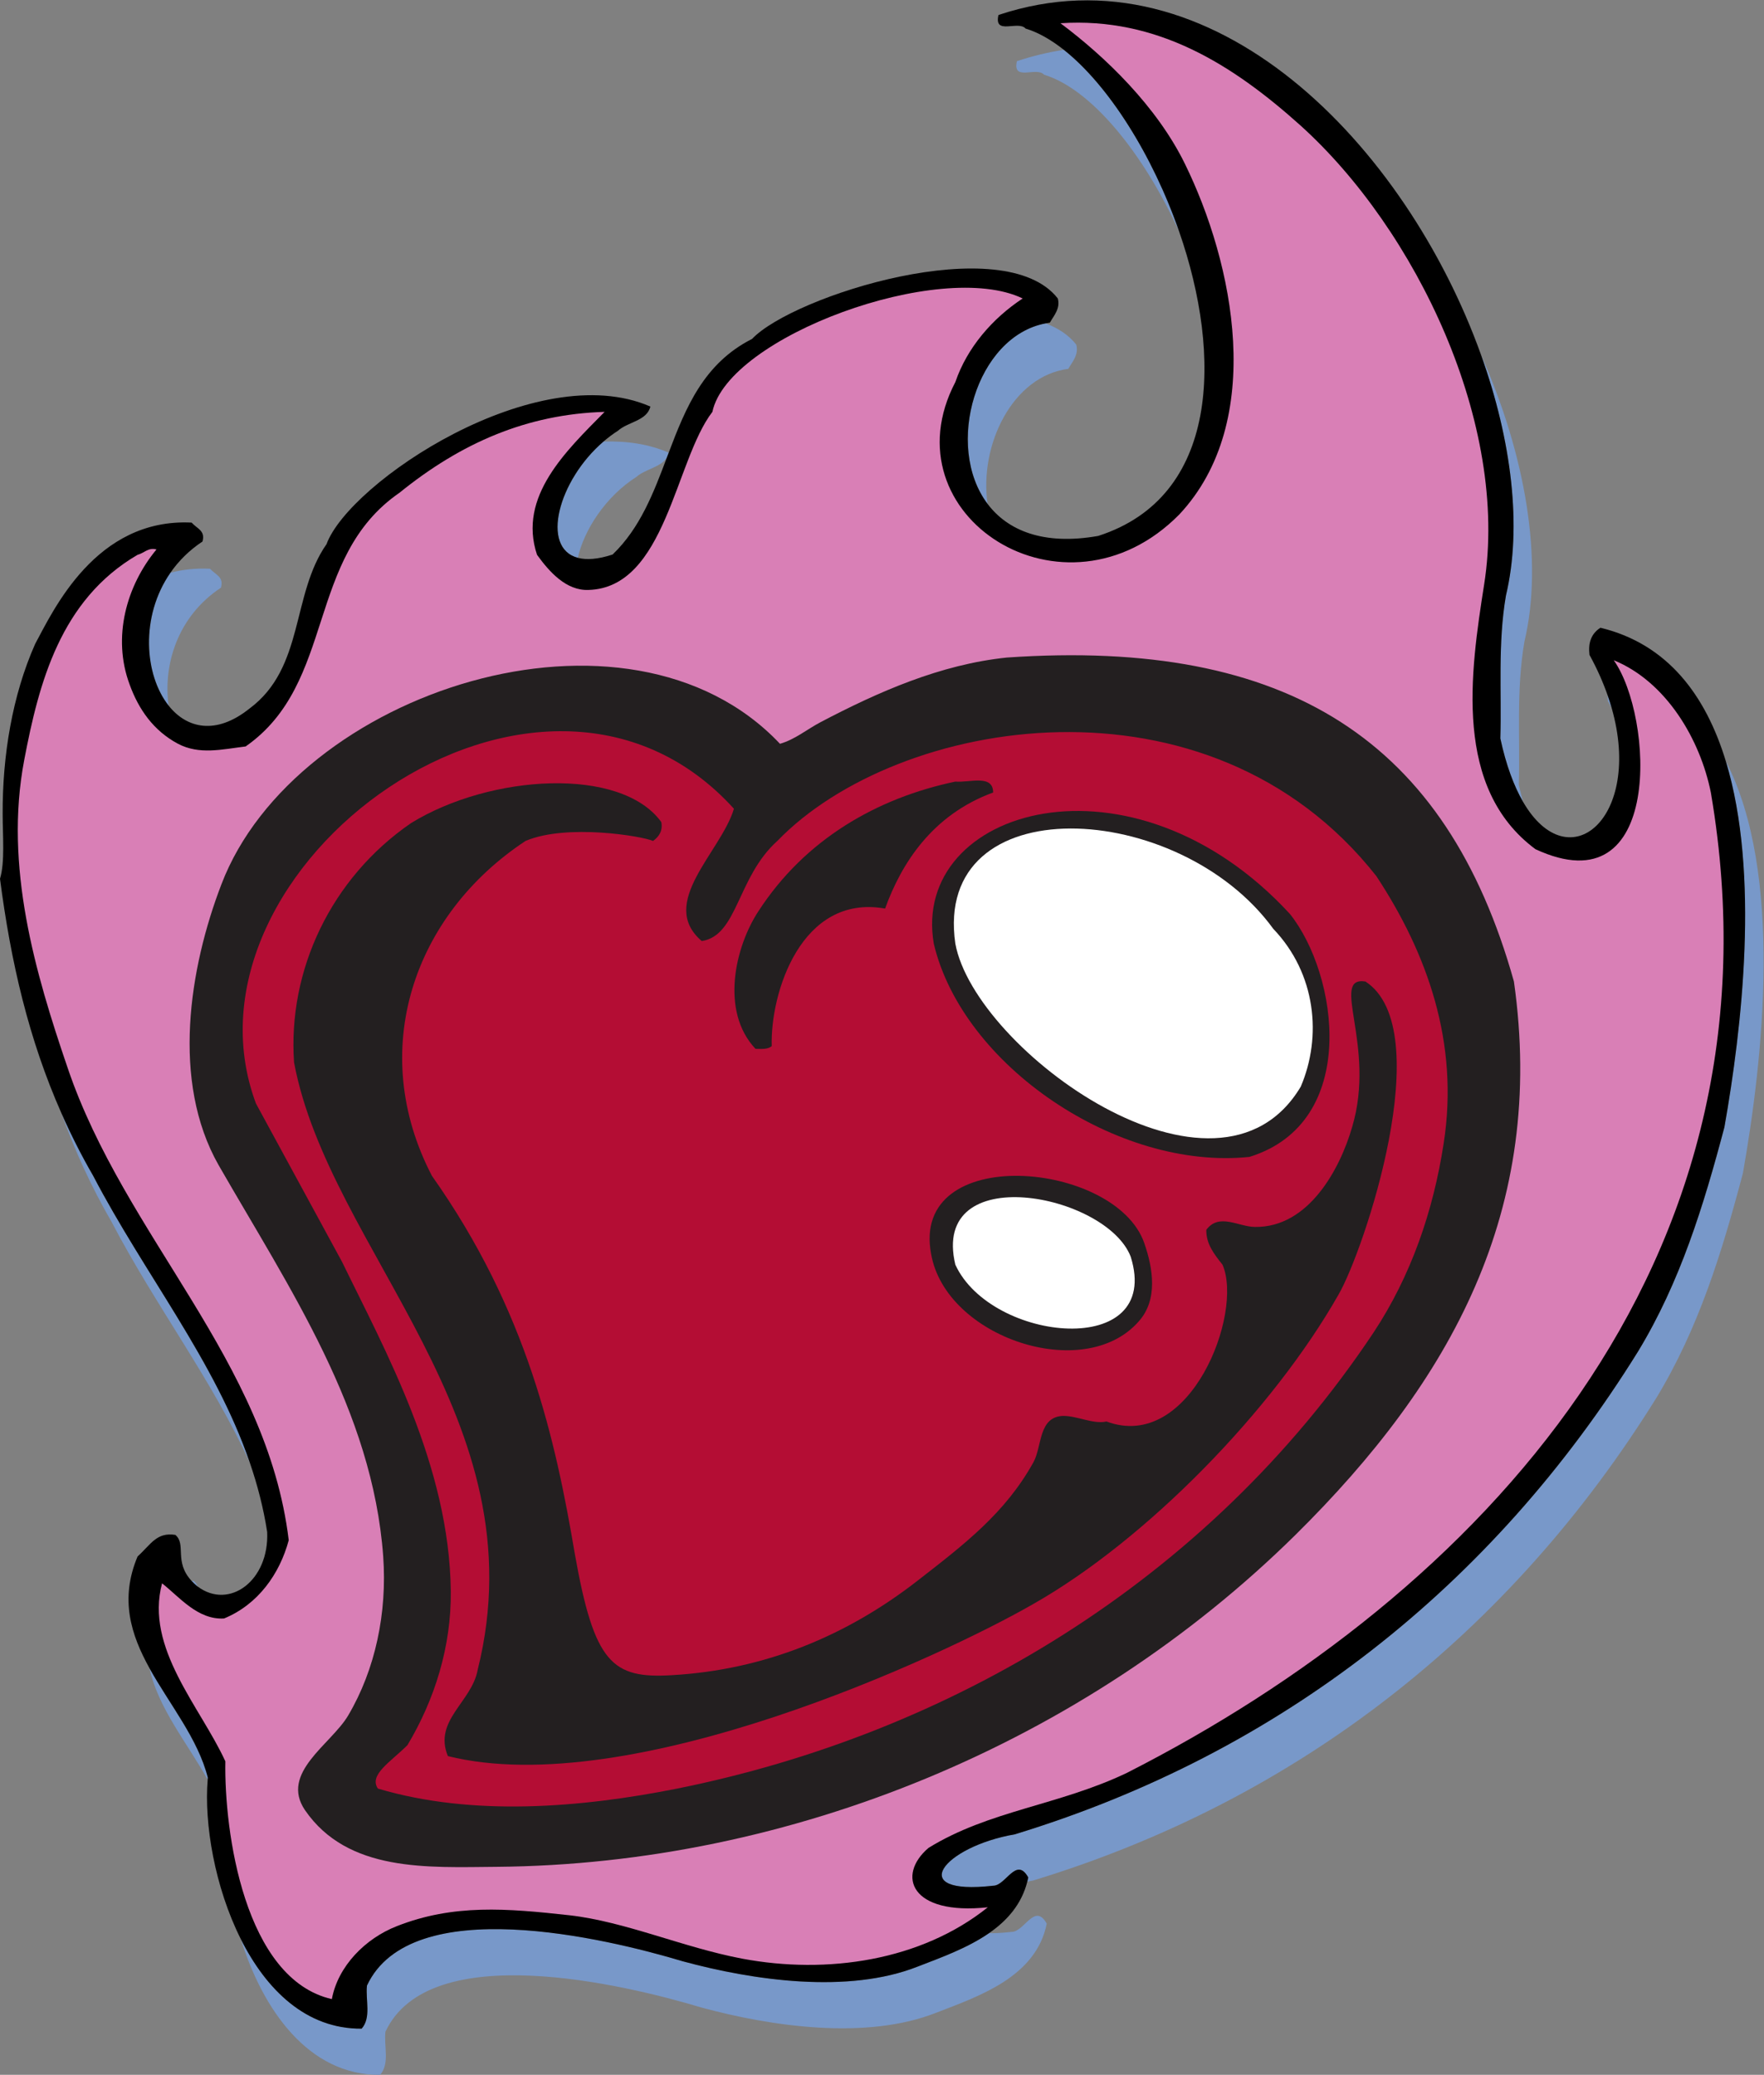
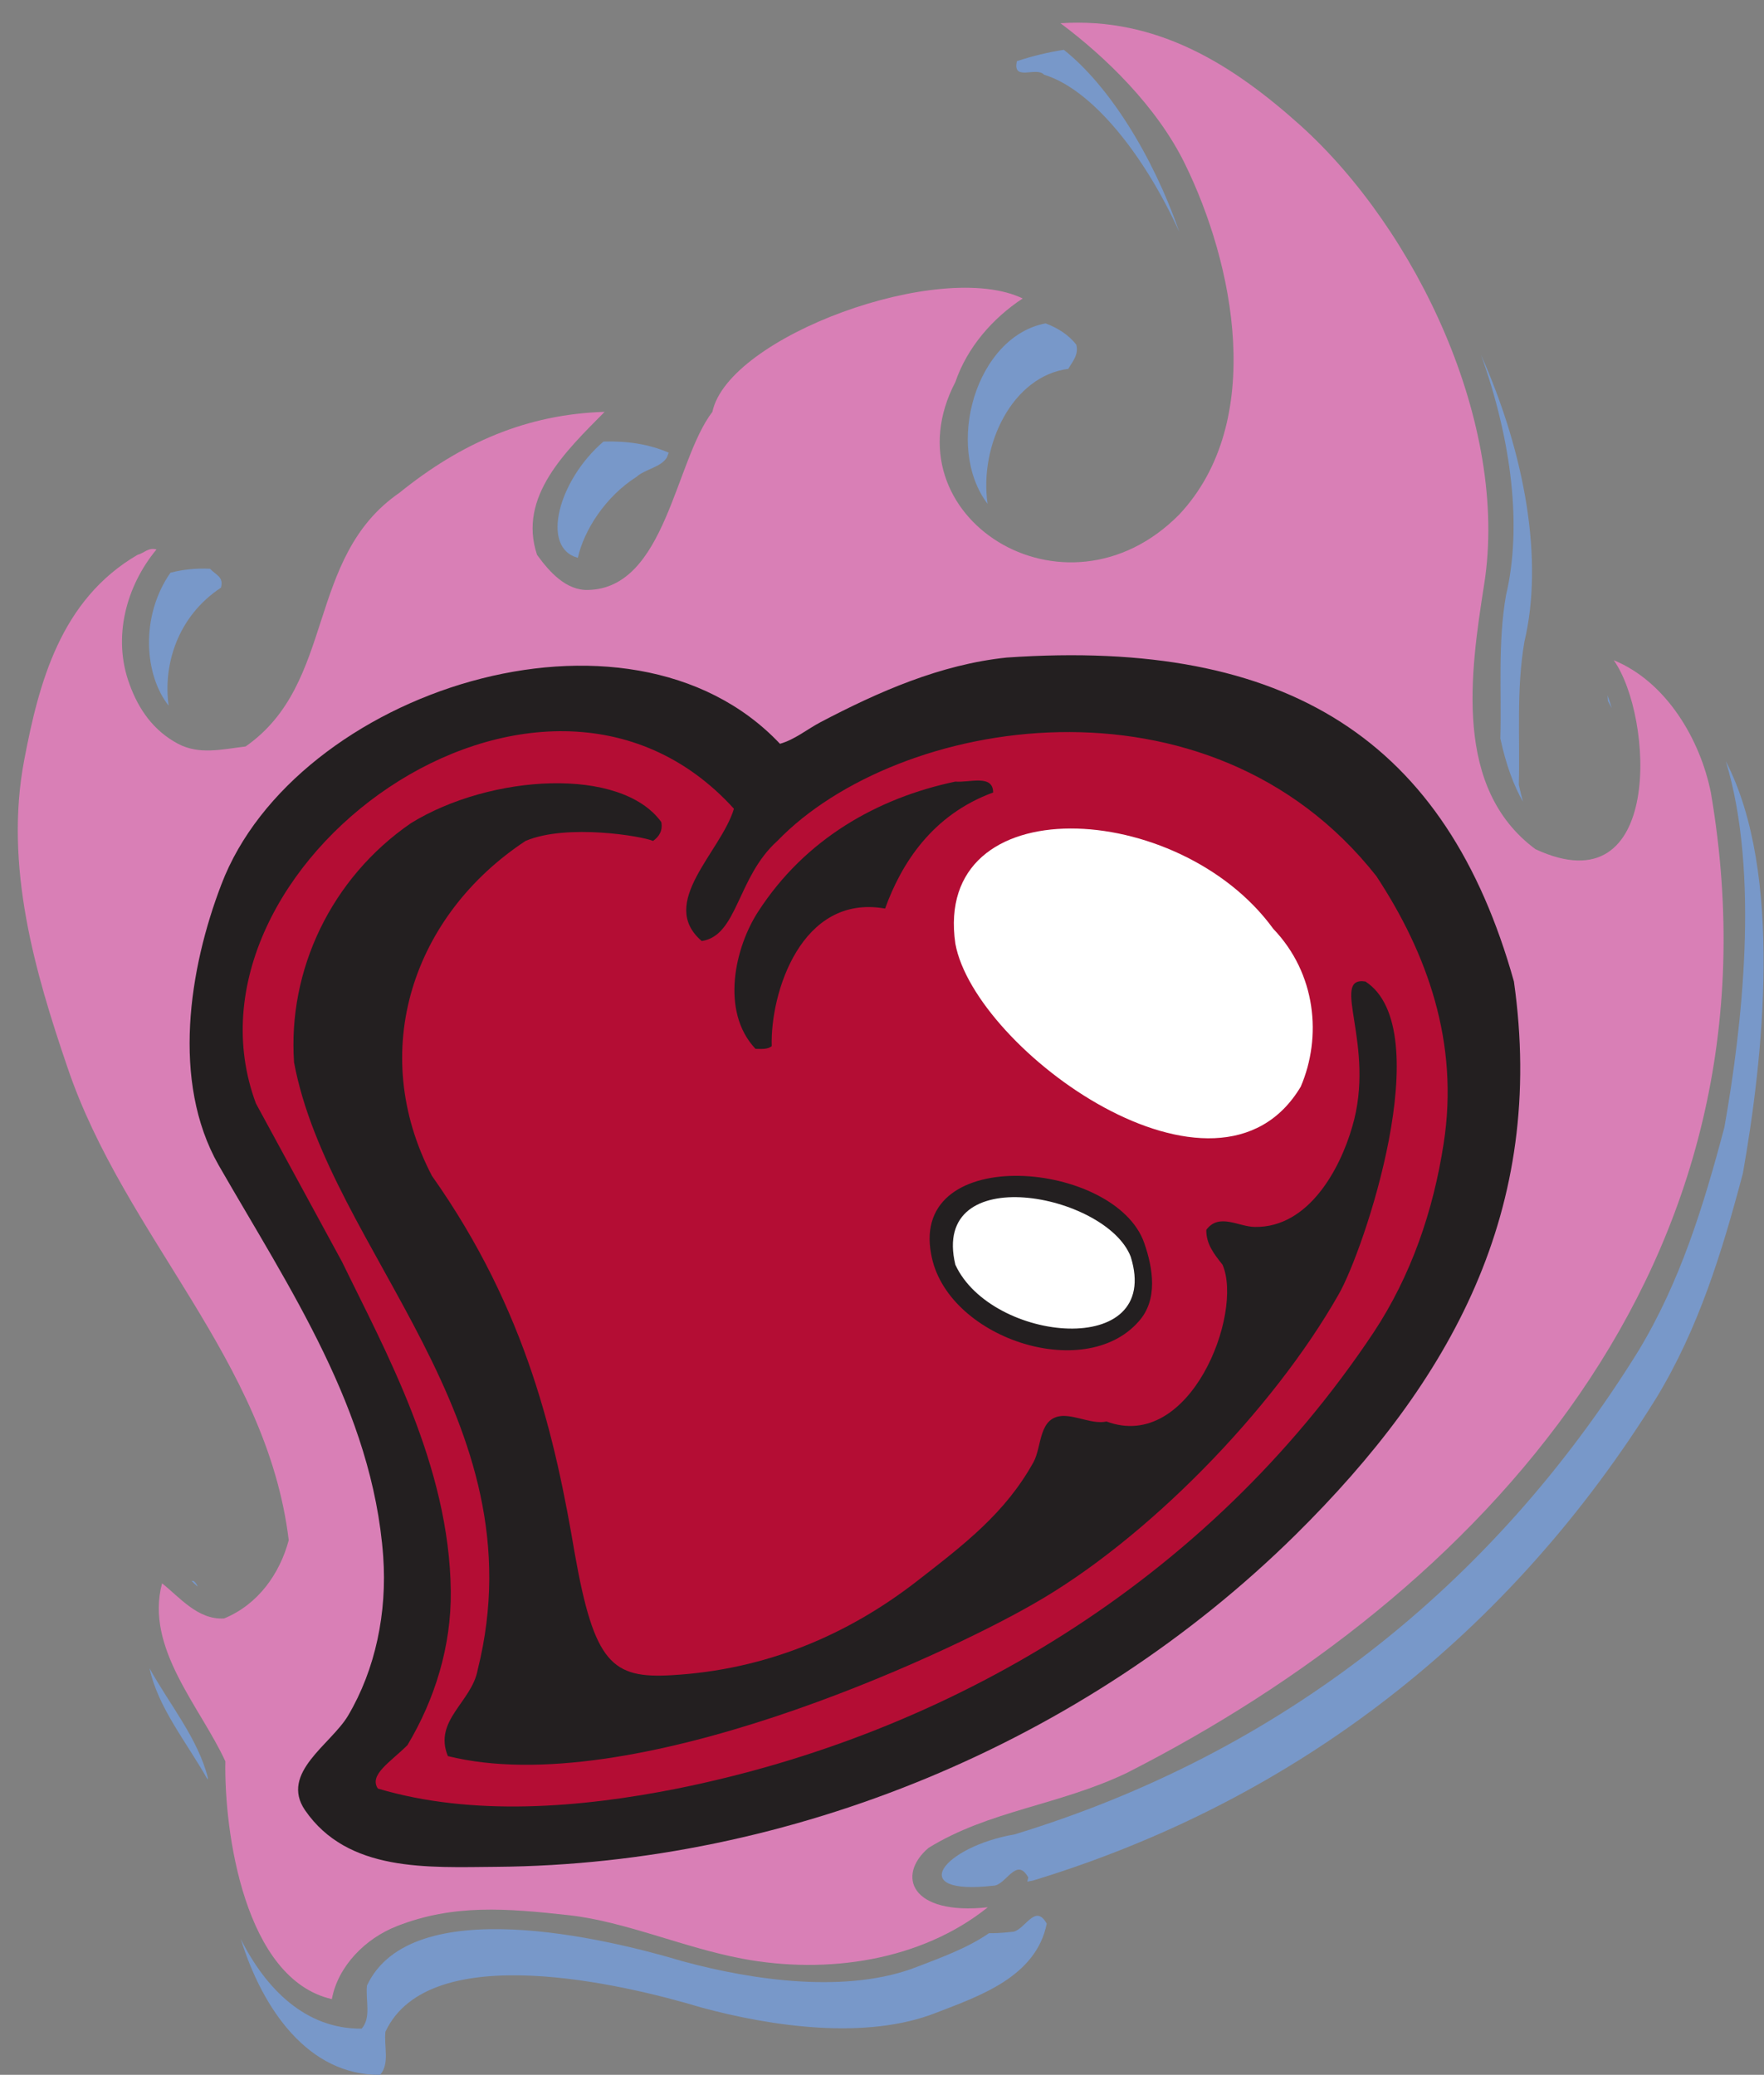
<svg xmlns="http://www.w3.org/2000/svg" viewBox="0 0 509.44 599.053" height="599.053" width="509.44" xml:space="preserve" id="svg2" version="1.1">
  <rect x="0" y="0" width="509.44" height="599.053" fill="#808080" stroke="none" />
  <defs id="defs6" />
  <g transform="matrix(1.333,0,0,-1.333,0,599.053)" id="g10">
    <g transform="scale(0.1)" id="g12">
      <path id="path14" style="fill:#7898c9;fill-opacity:1;fill-rule:nonzero;stroke:none" d="m 3483.69,2975.54 c 2.81,-5.13 5.5,-10.23 8.12,-15.31 -2.58,9.01 -5.49,18.17 -8.74,27.47 -0.02,-3.95 0.12,-7.99 0.62,-12.16" />
      <path id="path16" style="fill:#7898c9;fill-opacity:1;fill-rule:nonzero;stroke:none" d="m 426.641,1058.79 c 0.527,-0.41 1.062,-0.74 1.589,-1.15 -1.691,4.36 -4.191,8.36 -8.289,11.84 -1.757,0.27 -3.398,0.4 -5.054,0.56 3.429,-3.72 7.187,-7.46 11.754,-11.25" />
      <path id="path18" style="fill:#7898c9;fill-opacity:1;fill-rule:nonzero;stroke:none" d="m 2304.77,4386.13 c -33.56,-5.2 -67.43,-13.2 -101.59,-24.58 -10.37,-44.97 42.68,-10.95 58.81,-29.4 102.29,-30.85 215.35,-169.92 292.83,-340.17 -57.59,165.9 -153.14,317.54 -250.05,394.15" />
      <path id="path20" style="fill:#7898c9;fill-opacity:1;fill-rule:nonzero;stroke:none" d="m 2139.62,3402.57 c -18.48,126.27 53.31,276.91 174.85,292.5 9.22,16.14 23.05,30.56 17.29,52.47 -16.17,20.73 -39.03,35.66 -66.38,46.05 -150.59,-28.22 -219.92,-266.2 -125.76,-391.02" />
      <path id="path22" style="fill:#7898c9;fill-opacity:1;fill-rule:nonzero;stroke:none" d="m 1251.9,3285.82 c 13.47,60.34 60.21,132.81 126.83,175.17 19.22,17.2 53.08,20.65 66.16,42.26 1.3,3.44 2.61,6.87 3.9,10.31 -43.18,18.73 -91.26,25.69 -141.39,24.02 -98.06,-84.07 -136.63,-230.35 -55.5,-251.76" />
-       <path id="path24" style="fill:#7898c9;fill-opacity:1;fill-rule:nonzero;stroke:none" d="m 133.176,2082.6 c 28.625,-80.18 64.152,-158.41 108.711,-235.35 94.207,-180.49 217.664,-341.89 299.429,-521.55 -75.925,221.61 -228.097,408.25 -339.429,621.55 -25.848,44.63 -48.512,89.72 -68.711,135.35" />
      <path id="path26" style="fill:#7898c9;fill-opacity:1;fill-rule:nonzero;stroke:none" d="m 323.91,880.625 c 18.57,-86.035 81.188,-161.164 126.051,-241.34 0.121,1.445 0.184,2.969 0.316,4.395 -21.484,84.758 -83.086,158.703 -126.367,236.945" />
      <path id="path28" style="fill:#7898c9;fill-opacity:1;fill-rule:nonzero;stroke:none" d="m 365.352,2965.62 c -12.153,86.85 18.117,192.54 113.394,255.53 6.348,23.64 -10.953,27.1 -23.633,40.94 -31.168,1.54 -59.683,-1.76 -85.859,-8.57 -66.203,-95.34 -56.266,-222.06 -3.902,-287.9" />
      <path id="path30" style="fill:#7898c9;fill-opacity:1;fill-rule:nonzero;stroke:none" d="M 1479.41,245.867 C 1312.18,296.055 890.32,396.805 795.055,193.398 791.598,161.688 804.855,124.219 783.523,100 663.086,98.965 576.609,184.637 521.66,294.141 569.102,141.711 668.059,-1.34 823.523,0 c 21.332,24.219 8.075,61.688 11.532,93.398 95.265,203.407 517.125,102.657 684.355,52.469 152.79,-41.512 358.03,-70.918 508.52,-11.531 92.25,35.742 216.78,77.254 239.84,193.144 -25.95,46.688 -48.43,-17.882 -76.11,-17.882 -19.02,-2.149 -35.23,-2.996 -49.03,-2.84 -47.26,-32.695 -105.56,-53.379 -154.7,-72.422 -150.48,-59.387 -355.73,-29.981 -508.52,11.531" />
      <path id="path32" style="fill:#7898c9;fill-opacity:1;fill-rule:nonzero;stroke:none" d="m 3262.66,3204.11 c -17.87,-103.78 -9.22,-208.13 -12.11,-309.6 12.61,-58.45 29.68,-103.56 49.06,-137.03 -3.22,11.7 -6.26,24.02 -9.06,37.03 2.89,101.47 -5.76,205.82 12.11,309.6 41.73,175.27 2.41,404.45 -93.83,620.9 66.29,-185.31 89.18,-372.45 53.83,-520.9" />
      <path id="path34" style="fill:#7898c9;fill-opacity:1;fill-rule:nonzero;stroke:none" d="m 3739.15,2844.93 c 73.87,-243.05 34.66,-578.58 -3.13,-792.18 -45.57,-172.38 -96.29,-336.12 -186.82,-485.45 -315.57,-508.42 -775.51,-871.089 -1350.84,-1046.421 -154.84,-26.875 -238.93,-132.981 -46.7,-111.281 27.68,0 50.16,64.57 76.11,17.882 -0.61,-3.078 -1.32,-6.062 -2.08,-9.035 4.17,0.86 8.38,1.692 12.67,2.434 575.33,175.332 1035.27,537.996 1350.84,1046.421 90.53,149.33 141.25,313.07 186.82,485.45 43.32,244.82 88.51,649.86 -36.87,892.18" />
-       <path id="path36" style="fill:#000000;fill-opacity:1;fill-rule:nonzero;stroke:none" d="m 2151.66,409.598 c -192.23,-21.7 -108.14,84.406 46.7,111.281 575.33,175.332 1035.27,538.001 1350.84,1046.421 90.53,149.33 141.25,313.07 186.82,485.45 37.79,213.6 77,549.13 3.13,792.18 -43.52,143.21 -126.29,254.34 -271.81,289.42 -21.34,-13.84 -26.52,-34.59 -23.65,-58.81 16.62,-30.3 29.54,-59.67 39.38,-87.84 3.25,-9.3 6.16,-18.46 8.74,-27.47 67.69,-237.44 -92.7,-374.67 -192.2,-202.75 -19.38,33.47 -36.45,78.58 -49.06,137.03 2.89,101.47 -5.76,205.82 12.11,309.6 35.35,148.45 12.46,335.59 -53.83,520.9 -161.39,451.19 -580.46,891.58 -1045.65,736.54 -10.37,-44.97 42.68,-10.95 58.81,-29.4 27.12,-8.18 55,-24.07 82.78,-46.02 96.91,-76.61 192.46,-228.25 250.05,-394.15 93.25,-268.64 86.81,-574.44 -175.43,-658.72 -119.41,-21.24 -196.68,12.2 -239.77,69.31 -94.16,124.82 -24.83,362.8 125.76,391.02 3.01,0.57 6.03,1.09 9.09,1.48 9.22,16.14 23.05,30.56 17.29,52.47 -116.66,149.59 -573.13,6.36 -662.44,-87.64 -104.69,-52.98 -143.57,-148.74 -180.53,-246.34 -1.29,-3.44 -2.6,-6.87 -3.9,-10.31 -28.85,-76.38 -57.9,-153.02 -117.69,-210.32 -31.93,-10.52 -56.69,-12.02 -75.3,-7.11 -81.13,21.41 -42.56,167.69 55.5,251.76 9.89,8.47 20.3,16.39 31.33,23.41 21.91,19.6 62.85,21.33 70.34,52.47 -246.82,107.33 -652.289,-163.89 -701.652,-298.07 -76.68,-109.55 -47.262,-267.52 -167.18,-356.31 -72.625,-57.95 -135.648,-42.8 -174.886,6.54 -52.364,65.84 -62.301,192.56 3.902,287.9 17.594,25.33 40.508,48.47 69.492,67.63 6.348,23.64 -10.953,27.1 -23.633,40.94 C 207.477,3372.32 115.367,3171.79 76.106,3099.18 26.52,2987.33 5.191,2857.04 5.766,2730.77 c 0,-46.7 5.187,-104.35 -5.766,-140.1 23.344,-180.04 62.086,-347.52 133.176,-508.07 20.199,-45.63 42.863,-90.72 68.711,-135.35 111.332,-213.3 263.504,-399.94 339.429,-621.55 16.489,-48.1 29.442,-97.83 37.532,-149.87 4.675,-105.37 -82.012,-169.32 -150.618,-118.19 -0.527,0.41 -1.062,0.74 -1.589,1.15 -4.567,3.79 -8.325,7.53 -11.754,11.25 -38.555,41.82 -10.586,78.71 -34.946,99.44 -40.933,6.35 -53.043,-20.75 -81.871,-46.7 -38.937,-92.6 -14.5,-169.245 25.84,-242.155 43.281,-78.242 104.883,-152.187 126.367,-236.945 -0.132,-1.426 -0.195,-2.95 -0.316,-4.395 C 442.07,544.402 465.168,406.719 521.66,294.141 576.609,184.637 663.086,98.965 783.523,100 c 21.332,24.219 8.075,61.688 11.532,93.398 95.265,203.407 517.125,102.657 684.355,52.469 152.79,-41.512 358.04,-70.918 508.52,-11.531 49.14,19.043 107.44,39.727 154.7,72.422 39.08,27.039 70.56,62.332 83.06,111.687 0.76,2.973 1.47,5.957 2.08,9.035 -25.95,46.688 -48.43,-17.882 -76.11,-17.882" />
      <path id="path38" style="fill:#d97fb6;fill-opacity:1;fill-rule:nonzero;stroke:none" d="m 2818.14,4221.71 c 249.34,-225.18 452.45,-646.24 397.25,-993.96 -30.06,-191.58 -66.76,-441.14 111.27,-573.08 278.11,-129.1 255.66,288.36 169.51,409.34 114.14,-46.7 187.37,-171.81 210.43,-286.54 C 3881.64,1752 3195.68,1037.44 2441.17,653.906 2293.44,583.387 2143.26,572.715 2011.56,491.473 1941.89,431.934 1972.48,344.961 2140.14,362.898 1995.41,247.02 1791.9,217.043 1607.98,251.629 1479.99,275.84 1355.45,331.766 1233.8,345.605 1098.32,360.594 982.434,370.391 859.625,321.961 791.598,295.449 732.211,235.488 718.949,163.992 529.234,207.559 485.469,527.391 488.238,679.031 434.043,797.227 313.637,924.453 351.113,1064.56 c 37.477,-29.4 77.262,-79.572 134.336,-76.103 73.223,29.983 120.496,96.273 140.102,169.503 -47.281,390.32 -355.156,657.25 -479.11,1023.37 -70.335,205.82 -137.793,436.44 -93.976,666.48 31.711,166.62 78.41,347.08 245.605,444.51 13.84,3.46 23.641,16.72 40.938,11.54 -65.153,-78.41 -96.281,-190.27 -58.231,-292.32 19.606,-54.19 51.891,-100.31 104.93,-128.56 46.125,-24.21 94.551,-12.11 146.441,-5.77 196.602,137.22 129.145,408.77 333.243,549.45 133.765,108.22 276.169,170.22 444.519,175.27 -83.02,-84.18 -188.53,-183.34 -146.44,-309.61 27.1,-37.47 63.42,-77.83 111.26,-76.1 167.75,4.36 187.4,280.14 268.68,385.71 34.23,163.19 494.17,331.53 672.25,245.61 -65.74,-43.25 -120.5,-106.66 -145.86,-181.04 -151.17,-288.93 237.13,-538.56 485.43,-286.54 188.54,201.79 117.62,544.25 11.55,759.88 -60.55,123.38 -171.82,231.2 -269.26,303.84 209.86,13.84 373.61,-89.94 520.62,-221.97 v 0" />
      <path id="path40" style="fill:#231f20;fill-opacity:1;fill-rule:nonzero;stroke:none" d="M 3279.96,2368.12 C 3350.12,1873.46 3144.16,1503.11 2806.62,1169.48 2349.41,718.633 1712.91,455.73 1075.83,450.535 926.508,449.383 753.547,438.426 660.719,573.34 c -54.774,80.723 56.504,142.41 93.402,204.676 59.379,100.316 84.75,223.124 76.106,344.764 -23.063,316.54 -202.946,580.01 -356.887,848.1 -102.621,181.03 -63.418,426.07 6.344,607.68 159.336,417.77 880.466,653.65 1210.166,304.42 32.28,9.22 58.23,31.13 87.63,46.7 126.27,66.3 260.02,125.11 403.59,140.09 611.18,42.22 953.15,-181.23 1098.89,-701.65 v 0" />
      <path id="path42" style="fill:#b40d34;fill-opacity:1;fill-rule:nonzero;stroke:none" d="m 1590.11,2742.3 c -28.19,-93.96 -165.9,-204.14 -69.76,-286.54 78.13,11.72 76.11,137.9 163.73,216.78 259.94,269.07 934.51,384.75 1297.8,-76.11 110.13,-167.2 179.88,-360.91 145.87,-578.85 -22.48,-147.01 -70.91,-287.11 -151.64,-409.34 -362.07,-543.68 -924.2,-870.584 -1508.81,-988.201 -208.71,-41.516 -443.36,-61.113 -648.609,0 -19.976,29.746 27.215,57.402 63.997,93.973 59.382,99.172 95.128,213.906 93.976,333.258 -2.887,272.26 -142.555,522.17 -235.375,713.18 L 554.488,2103.93 C 364.082,2615.55 1169.25,3206.19 1590.11,2742.3 v 0" />
      <path id="path44" style="fill:#231f20;fill-opacity:1;fill-rule:nonzero;stroke:none" d="m 2151.66,2777.47 c -132.75,-48.58 -199.09,-154.7 -234.08,-251.37 -181.92,32.26 -249.15,-183.33 -245.6,-298.07 -9.23,-7.5 -22.49,-5.78 -35.17,-5.78 -76.68,81.3 -44.4,220.82 6.34,298.08 100.9,155.67 256.56,245.04 426.65,280.78 30.84,-2.63 81.86,16.39 81.86,-23.64 v 0" />
      <path id="path46" style="fill:#231f20;fill-opacity:1;fill-rule:nonzero;stroke:none" d="m 1432.71,2713.47 c 3.46,-17.87 -4.03,-31.13 -17.87,-40.93 -21.66,10.06 -186.71,38.16 -276.28,0 -242.931,-160.1 -343.997,-453.99 -202.83,-725.29 206.75,-292.29 267.89,-572.5 309.61,-818.7 42.15,-237.573 80.95,-270.679 210.44,-262.898 201.21,11.524 378.79,85.325 532.15,204.668 100.89,78.41 190.25,146.45 251.37,257.14 18.45,34.02 10.37,98.59 64.57,99.75 30.56,0 64.57,-18.46 93.4,-12.11 181.23,-67.44 297.09,234.35 251.36,339.58 -17.87,22.49 -35.74,44.97 -35.15,75.52 27.67,37.48 70.33,6.34 105.5,6.34 116.47,-1.72 184.5,126.27 210.43,216.21 52.86,176.95 -49.47,327.4 28.83,315.37 158.99,-103.61 -4.1,-585.09 -58.22,-678.01 -142.4,-250.79 -416.07,-530.87 -660.53,-669.82 C 2042.7,906.895 1366.05,591.797 970.32,690.379 c -31.707,77.258 51.89,117.043 64.58,186.797 136.11,544.524 -321.486,907.554 -397.822,1315.674 -13.836,199.49 79.899,399.03 253.442,518.37 172.04,105.92 454.68,123.11 542.19,2.25 v 0" />
-       <path id="path48" style="fill:#231f20;fill-opacity:1;fill-rule:nonzero;stroke:none" d="m 2794.51,2514.57 c 104.36,-130.1 152.72,-452.01 -87.63,-526.39 -285.12,-29.68 -621.39,197.62 -683.79,461.82 -50.45,294.65 429.94,435.15 771.42,64.57 v 0" />
      <path id="path50" style="fill:#ffffff;fill-opacity:1;fill-rule:nonzero;stroke:none" d="m 2758.61,2482.19 c 93.03,-97.11 105.67,-233.99 59.53,-341.8 -180.33,-302.38 -705.95,78.87 -748.34,309.61 -49.64,341.25 484.59,313.32 688.81,32.19 v 0" />
      <path id="path52" style="fill:#231f20;fill-opacity:1;fill-rule:nonzero;stroke:none" d="m 2479.14,1801.38 c 19.02,-54.77 29.98,-122.81 -12.11,-169.5 -118.53,-135.35 -418.14,-34.44 -449.71,145.86 -45.86,241.64 400.04,202.31 461.82,23.64 v 0" />
      <path id="path54" style="fill:#ffffff;fill-opacity:1;fill-rule:nonzero;stroke:none" d="m 2449.73,1771.97 c 69.59,-222.63 -302,-186.51 -379.93,-17.29 -54.62,228.11 327.31,154.21 379.93,17.29 v 0" />
    </g>
  </g>
</svg>